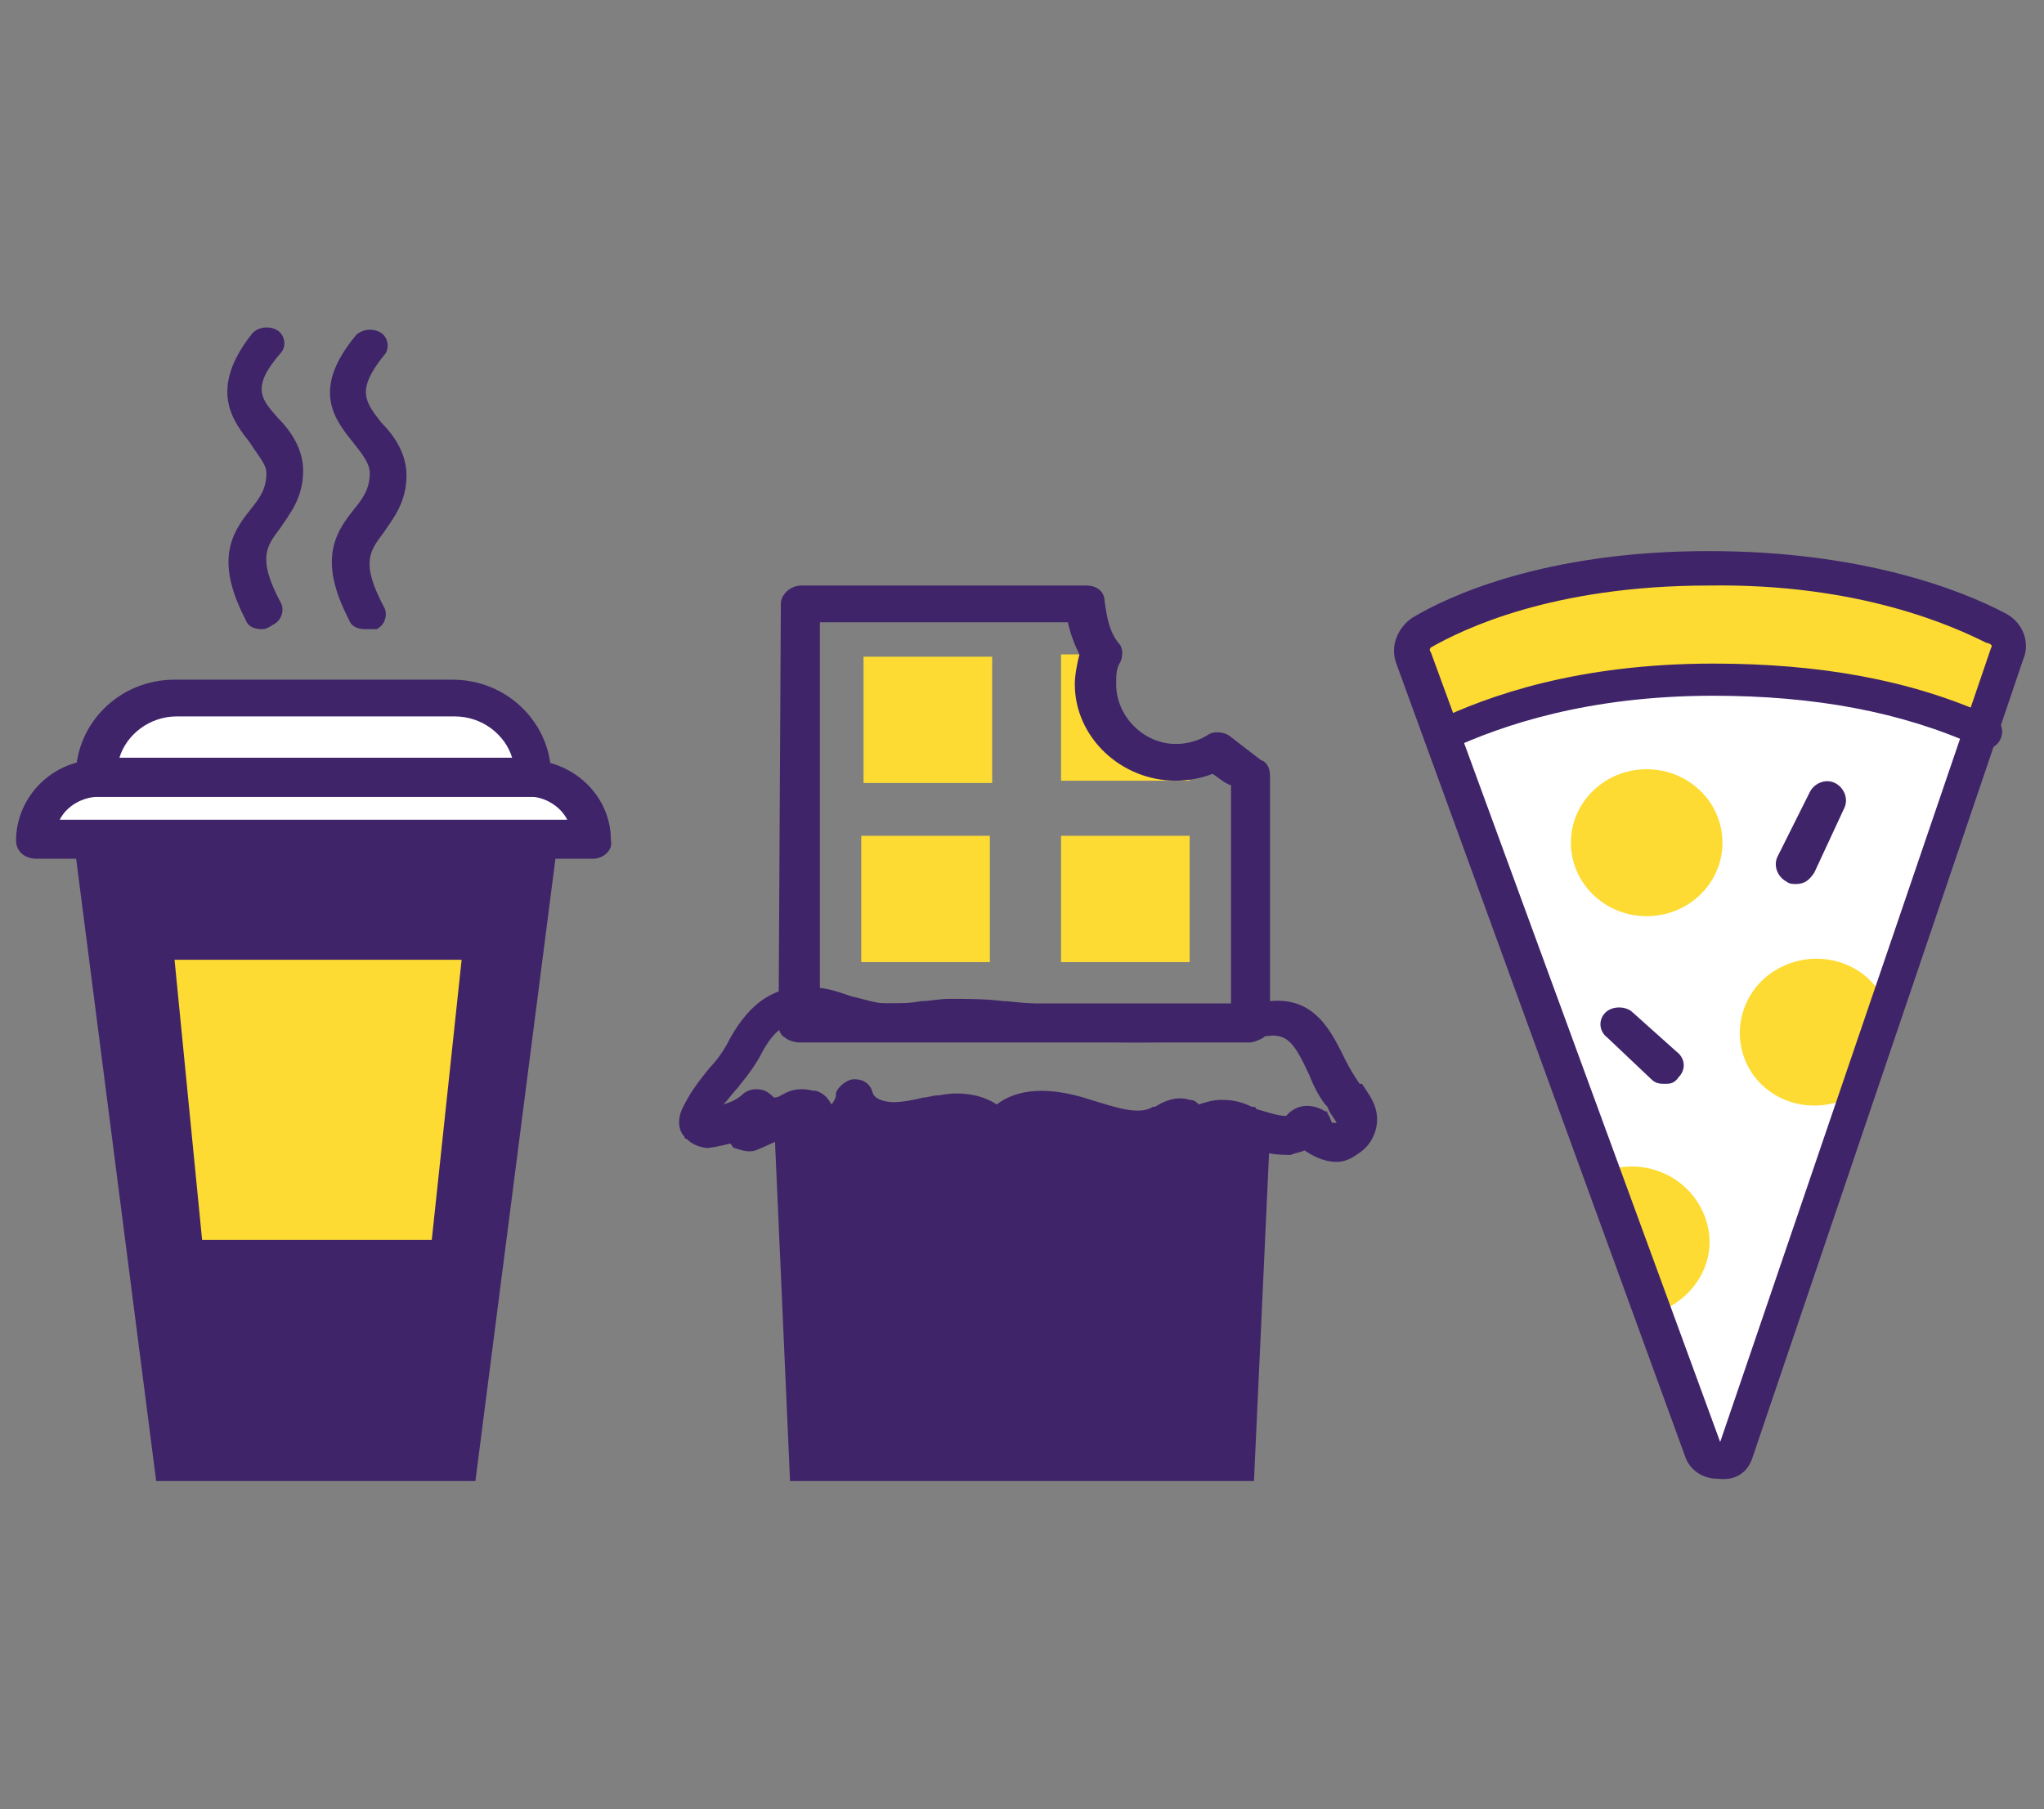
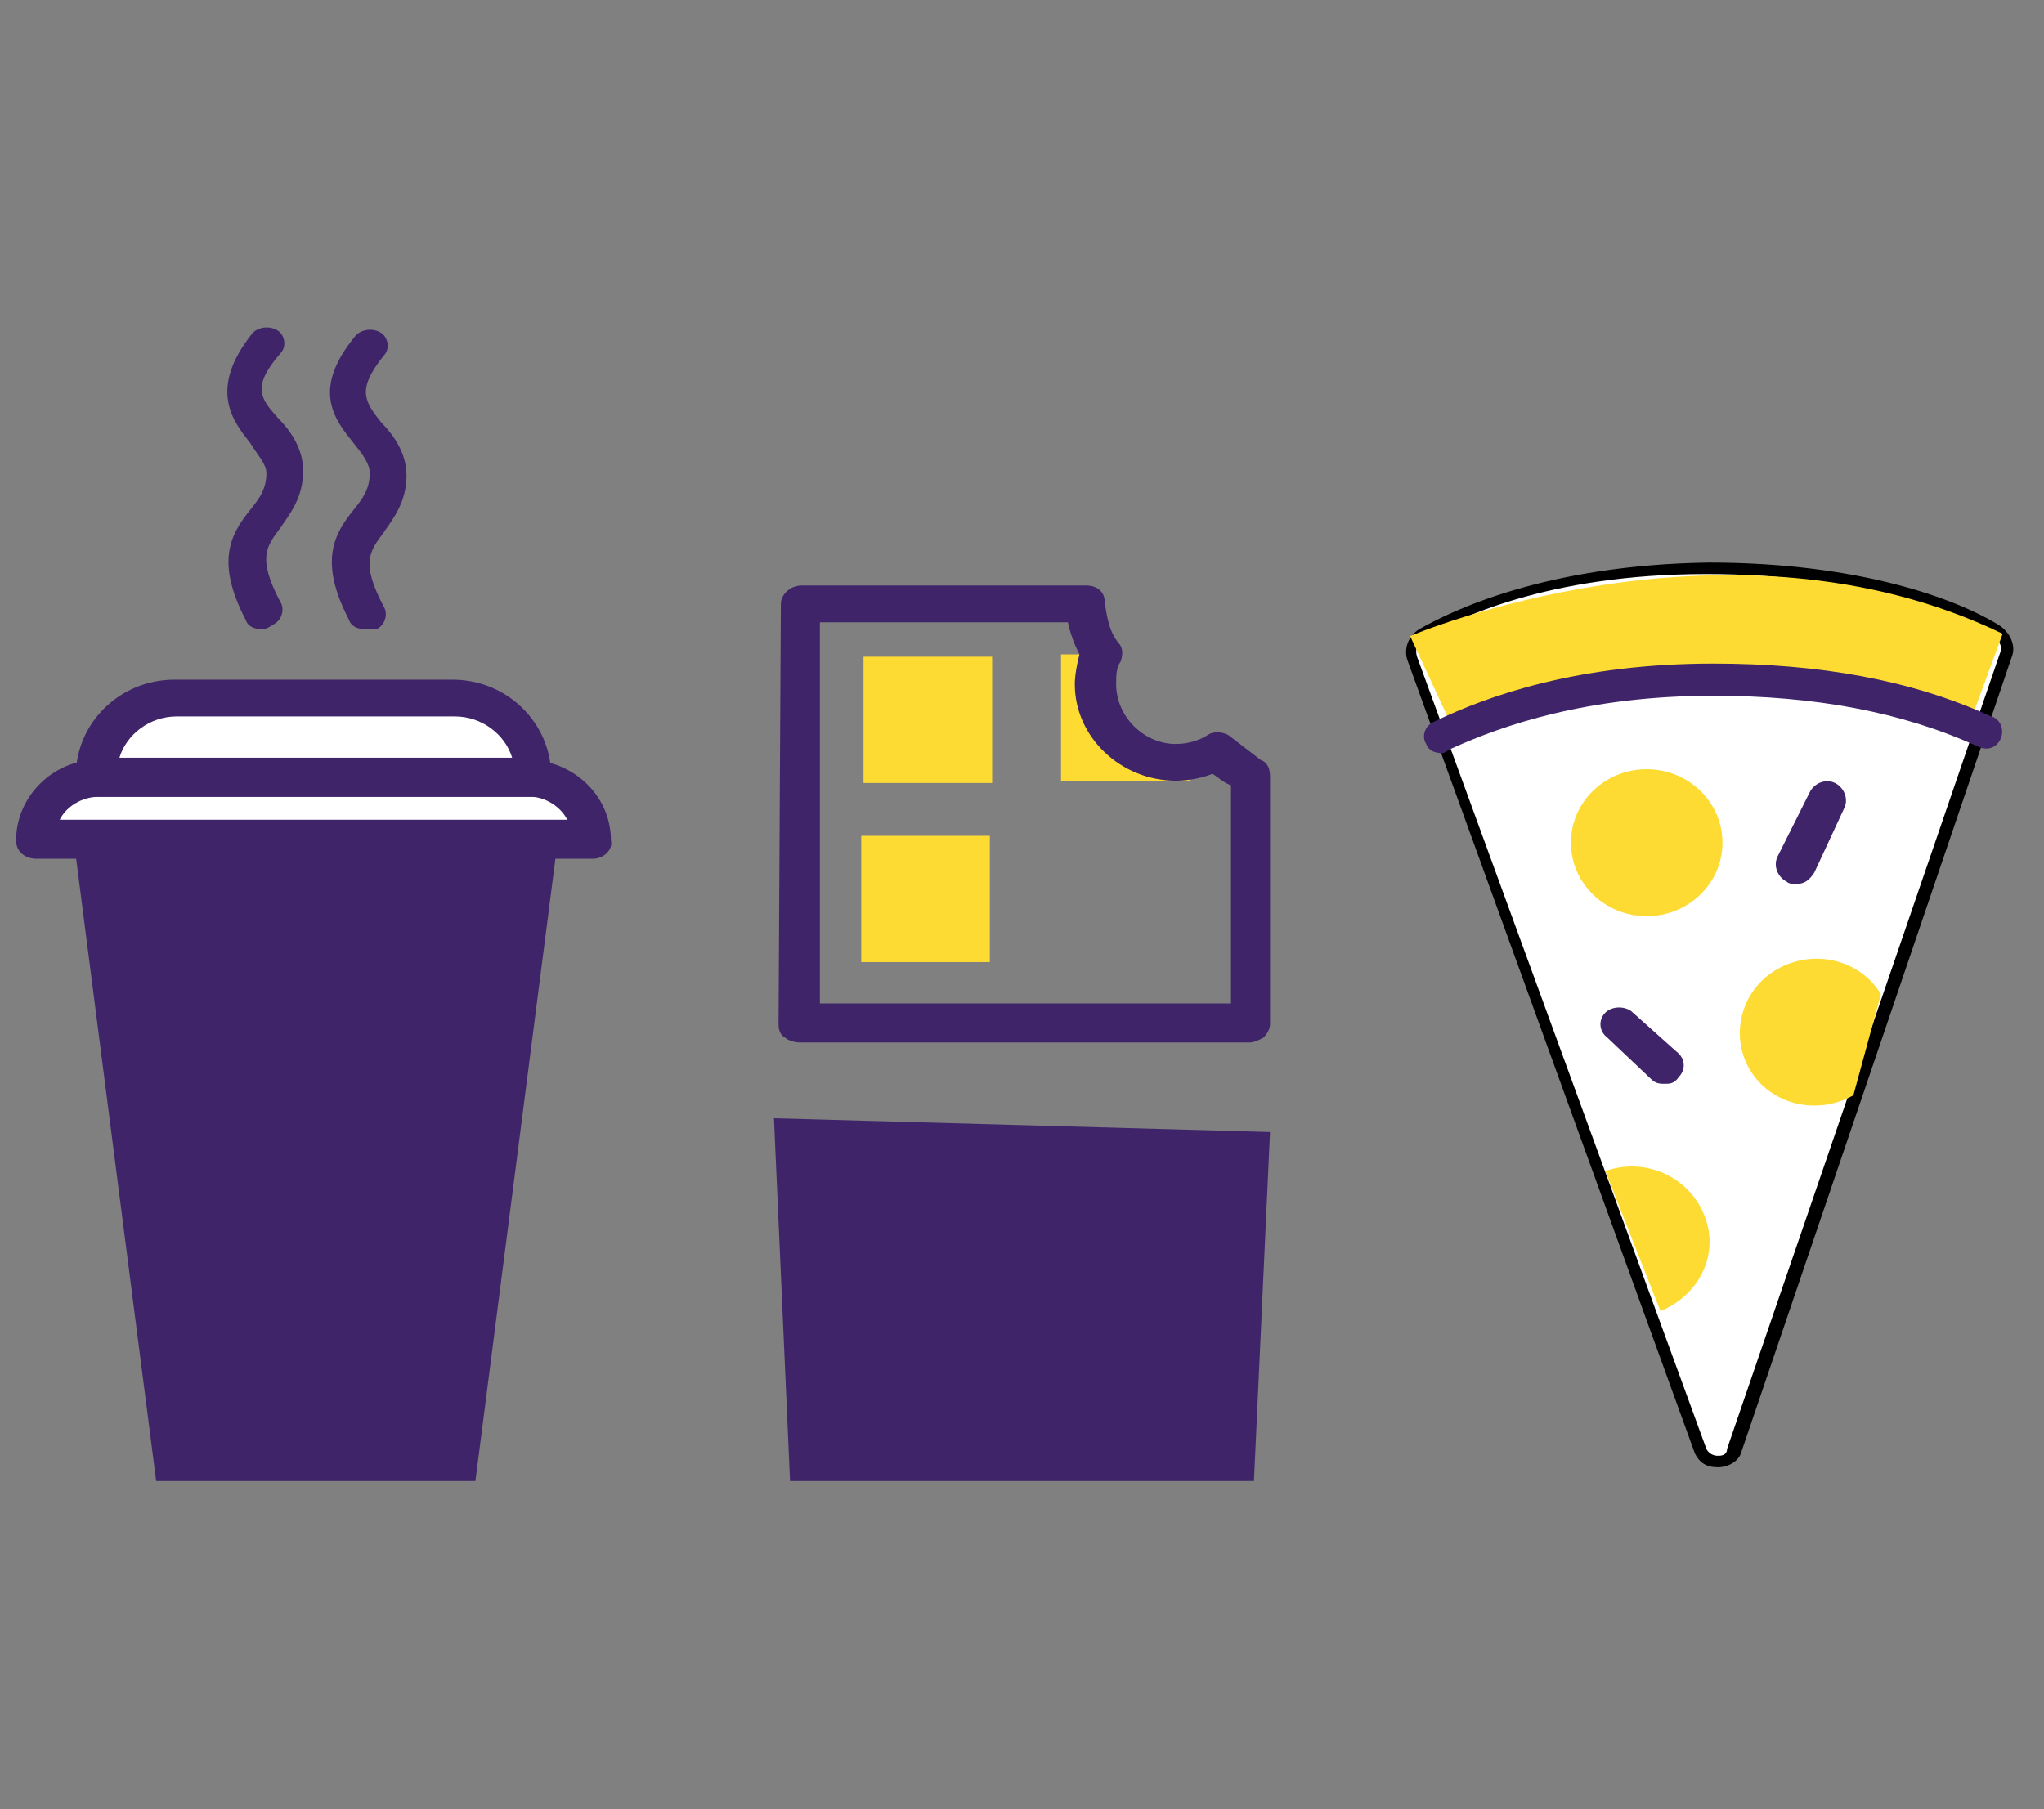
<svg xmlns="http://www.w3.org/2000/svg" version="1.1" id="Layer_1" x="0px" y="0px" viewBox="0 0 89 78.8" style="enable-background:new 0 0 89 78.8;" xml:space="preserve">
  <rect x="0" y="0" width="89" height="78.8" fill="#808080" stroke="none" />
  <g>
    <path style="fill:#FFFFFF;" d="M61.5,28.7c-0.2-0.4,0-0.9,0.4-1.1c1.5-0.9,5.6-2.8,12.5-2.8c6.8,0,11,1.8,12.5,2.6   c0.4,0.2,0.6,0.7,0.5,1.1L75.5,63.2c-0.2,0.6-1.2,0.6-1.4,0C74.1,63.2,61.5,28.7,61.5,28.7z" />
    <path d="M74.8,63.9c-0.5,0-0.8-0.2-1-0.6L61.3,28.8c-0.2-0.5,0-1.1,0.5-1.4c1.4-0.8,5.5-2.8,12.6-2.9c6.6,0,10.8,1.6,12.6,2.7   c0.5,0.3,0.8,0.9,0.6,1.4L75.8,63.3C75.7,63.6,75.3,63.9,74.8,63.9z M61.7,28.6l12.6,34.5c0.1,0.2,0.3,0.3,0.5,0.3   c0.1,0,0.4,0,0.4-0.3l11.9-34.7c0.1-0.3-0.1-0.6-0.4-0.8c-1.8-1-5.9-2.6-12.4-2.6c-7,0-11,2-12.3,2.8   C61.7,27.9,61.6,28.3,61.7,28.6z" />
    <path style="fill:#FDDB32;" d="M4.4,33c0,0,0.1-2.5,4.2-2.2c0,0,10.9-1.2,13.5,0.7l1.8,2.4l1.6,1.7l-2.1,0.9H1.6l1-2.2   C2.6,34.4,4.4,33,4.4,33z M61.4,27.7c0,0,13.8-5.9,25.8-0.1l-1.4,3.8c0,0-10.7-5-22.5,0.4L61.4,27.7z" />
    <path style="fill:#3F2469;" d="M3.2,36.5l3.6,28h13.9l3.6-28H3.2z" />
    <path style="fill:#FFFFFF;" d="M23.1,33.9H4.3c-1.5,0-2.7,1.2-2.7,2.6h24.2C25.8,35.1,24.6,33.9,23.1,33.9z" />
    <path style="fill:#3F2469;" d="M25.8,37.4H1.6c-0.5,0-0.9-0.3-0.9-0.8c0-1.9,1.6-3.5,3.5-3.5h18.8c1.9,0,3.6,1.5,3.6,3.5   C26.7,37,26.3,37.4,25.8,37.4z M2.6,35.7h22.1c-0.3-0.6-1-1-1.6-1H4.3C3.6,34.7,2.9,35.1,2.6,35.7z" />
    <path style="fill:#FFFFFF;" d="M23.2,33.9H4.3v-0.1c0-1.8,1.5-3.4,3.5-3.4h12.1C21.7,30.4,23.3,31.9,23.2,33.9L23.2,33.9z" />
    <path style="fill:#3F2469;" d="M23.2,34.7h-19c-0.5,0-0.9-0.3-0.9-0.8v-0.1c0-2.3,1.9-4.2,4.3-4.2h12.1c2.4,0,4.3,1.9,4.3,4.2v0.1   C24.1,34.3,23.7,34.7,23.2,34.7z M5.2,33h17.1c-0.3-1-1.3-1.8-2.5-1.8H7.7C6.5,31.2,5.5,32,5.2,33z" />
    <g>
      <path style="fill:#3F2469;" d="M15.9,27.4c-0.3,0-0.6-0.1-0.7-0.4c-1.3-2.5-0.7-3.7,0.2-4.8c0.4-0.5,0.7-0.9,0.7-1.6    c0-0.4-0.3-0.8-0.7-1.3c-0.8-1-1.9-2.3,0.1-4.7c0.3-0.3,0.8-0.3,1.1-0.1c0.3,0.2,0.4,0.7,0.1,1c-1.2,1.5-0.8,2-0.1,2.9    c0.5,0.5,1.1,1.3,1.1,2.3c0,1.2-0.6,1.9-1,2.5c-0.6,0.8-1,1.3,0,3.2c0.2,0.3,0.1,0.8-0.3,1C16.1,27.4,16,27.4,15.9,27.4z     M11.4,27.4c-0.3,0-0.6-0.1-0.7-0.4c-1.3-2.5-0.7-3.7,0.2-4.8c0.4-0.5,0.7-0.9,0.7-1.6c0-0.4-0.4-0.8-0.7-1.3    C10.2,18.4,9,17,11,14.5c0.3-0.3,0.8-0.3,1.1-0.1c0.3,0.2,0.4,0.7,0.1,1c-1.3,1.5-0.8,2-0.1,2.8c0.5,0.5,1.1,1.3,1.1,2.3    c0,1.2-0.6,1.9-1,2.5c-0.6,0.8-1,1.3,0,3.2c0.2,0.3,0.1,0.8-0.3,1C11.6,27.4,11.5,27.4,11.4,27.4z" />
    </g>
    <g>
      <path style="fill:#FDDB32;" d="M51.8,33.3v0.7h-5.6v-5.5h1.4l0.3,2.5c0,0,1.7,1.6,1.8,1.6C49.7,32.8,51.8,33.3,51.8,33.3z" />
      <path style="fill:#3F2469;" d="M54.4,45.4C54.4,45.4,54.4,45.4,54.4,45.4l-19.6,0c-0.2,0-0.5-0.1-0.6-0.2    c-0.2-0.1-0.3-0.3-0.3-0.6l0.1-18.3c0-0.4,0.4-0.8,0.9-0.8h12.4c0.5,0,0.8,0.3,0.8,0.7c0.1,0.7,0.2,1.3,0.6,1.8    c0.2,0.2,0.2,0.5,0.1,0.8c-0.2,0.3-0.2,0.6-0.2,1c0,1.4,1.2,2.6,2.6,2.6c0.6,0,1.1-0.2,1.4-0.4c0.3-0.2,0.8-0.1,1,0.1    c0.4,0.3,0.9,0.7,1.3,1c0.3,0.1,0.4,0.4,0.4,0.7v10.8c0,0.2-0.1,0.4-0.3,0.6C54.8,45.3,54.6,45.4,54.4,45.4z M35.7,43.7l17.9,0    v-9.5c-0.3-0.1-0.5-0.3-0.8-0.5c-0.5,0.2-1.1,0.3-1.6,0.3c-2.4,0-4.4-1.9-4.4-4.2c0-0.4,0.1-0.9,0.2-1.3c-0.2-0.4-0.4-0.9-0.5-1.4    H35.7C35.7,27,35.7,43.7,35.7,43.7z M55.3,49.3l-0.7,15.2l-20.2,0l-0.7-15.8" />
-       <path style="fill:#3F2469;" d="M58.2,50.6c-0.6,0-1.1-0.3-1.4-0.5c-0.2,0.1-0.4,0.1-0.6,0.2h-0.1c-0.8,0-1.5-0.2-2.1-0.4    c-0.1,0-0.2,0-0.3-0.1c-0.3-0.1-0.6-0.2-0.8-0.2c-0.1,0.4-0.4,0.7-0.8,0.7c-0.6,0-0.9-0.4-1.1-0.6l-0.1,0    c-1.3,0.8-2.9,0.3-4.2-0.1c-0.6-0.2-1.9-0.6-2.5,0l-0.1,0c-0.2,0.1-0.5,0.5-1,0.5s-0.8-0.3-0.9-0.4l-0.1,0c-0.3-0.3-1-0.2-1.2-0.2    c-0.2,0-0.4,0.1-0.6,0.1c-0.6,0.1-1.1,0.3-1.7,0.3c-0.5,0-1-0.1-1.5-0.4l-0.1,0.1c-0.6,0.5-1.6,0.7-2.2,0.1    c-0.1-0.1-0.2-0.2-0.3-0.3c-0.5,0.2-1.1,0.5-1.6,0.7c-0.3,0.1-0.6,0-0.9-0.1c-0.1,0-0.1-0.1-0.2-0.2c-0.4,0.1-0.8,0.2-1.2,0.2H31    c-0.2,0-0.7,0-1.1-0.4c-0.1,0-0.1-0.1-0.1-0.1c-0.2-0.2-0.4-0.7,0-1.4c0.3-0.6,0.7-1.1,1.1-1.6c0.4-0.4,0.7-0.9,0.9-1.3    c0.9-1.6,2-2.3,3.5-2.2c0.7,0,1.2,0.2,1.8,0.4c0.5,0.1,1,0.3,1.5,0.3c0.5,0,1,0,1.5-0.1c0.4,0,0.8-0.1,1.2-0.1    c0.9,0,1.6,0,2.4,0.1h0.1c3.9,0.4,7.7,0.4,11.5,0c2-0.2,2.7,1.4,3.3,2.6c0.2,0.4,0.4,0.7,0.6,1l0.1,0c0.2,0.3,0.5,0.7,0.6,1.1    c0.2,0.7-0.1,1.5-0.7,1.9C58.8,50.5,58.5,50.6,58.2,50.6L58.2,50.6z M58,48.9c0.1,0,0.1,0,0.2,0v0c-0.1-0.2-0.3-0.4-0.4-0.7    l-0.1-0.1c-0.3-0.4-0.5-0.8-0.7-1.3c-0.6-1.3-0.9-1.7-1.6-1.7c-3.9,0.4-7.9,0.4-11.9,0h-0.1C42.7,45,42,44.9,41.3,45    c-0.4,0-0.7,0-1.1,0.1c-0.6,0.1-1.2,0.1-1.8,0.1c-0.7,0-1.3-0.2-1.8-0.4c-0.5-0.1-1-0.3-1.5-0.3c-0.5,0-1.2,0-1.9,1.3    c-0.3,0.6-0.7,1.1-1.1,1.6c-0.2,0.2-0.4,0.5-0.6,0.7c0.3-0.1,0.6-0.2,0.9-0.5c0.3-0.2,0.6-0.2,0.9-0.1c0.2,0.1,0.3,0.2,0.4,0.3    c0.2,0,0.3-0.1,0.5-0.2c0.4-0.2,0.8-0.2,1.2-0.1c0.1,0,0.1,0,0.1,0c0.4,0.1,0.6,0.4,0.7,0.6c0.1-0.1,0.2-0.3,0.2-0.4v-0.1    c0.1-0.3,0.5-0.6,0.8-0.6c0.4,0,0.7,0.2,0.8,0.6c0.1,0.3,0.6,0.4,0.9,0.4c0.4,0,0.9-0.1,1.3-0.2c0.2,0,0.4-0.1,0.7-0.1    c1-0.2,1.9,0,2.5,0.4c0.9-0.7,2.3-0.8,4.1-0.2c1,0.3,2.1,0.7,2.7,0.3l0.1,0c0.3-0.2,0.9-0.5,1.5-0.3c0.2,0,0.3,0.1,0.4,0.2    c0.3-0.1,0.6-0.2,1-0.2c0.5,0,0.9,0.1,1.3,0.3c0.1,0,0.2,0,0.2,0.1c0.4,0.1,0.9,0.3,1.3,0.3c0.6-0.7,1.4-0.4,1.7-0.2    c0.1,0,0.1,0,0.1,0.1C57.9,48.6,57.9,48.7,58,48.9L58,48.9z" />
      <path style="fill:#FDDB32;" d="M37.6,34.1l0-5.5l5.6,0l0,5.5L37.6,34.1z" />
      <path style="fill:#FDDB32;" d="M37.5,41.9l0-5.5l5.6,0l0,5.5L37.5,41.9z" />
-       <path style="fill:#FDDB32;" d="M46.2,41.9l0-5.5l5.6,0l0,5.5L46.2,41.9z" />
    </g>
    <g>
      <path style="fill:#FDDB32;" d="M80.7,47.7c-1.6,0.9-3.6,0.4-4.5-1.1c-0.9-1.5-0.4-3.5,1.2-4.4c1.6-0.9,3.6-0.4,4.5,1.1" />
      <ellipse style="fill:#FDDB32;" cx="71.7" cy="36.7" rx="3.3" ry="3.2" />
      <path style="fill:#FDDB32;" d="M69.9,51c1.7-0.6,3.6,0.2,4.3,1.9s-0.2,3.5-1.9,4.2" />
-       <path style="fill:#3F2469;" d="M74.8,64.4c-0.7,0-1.2-0.4-1.4-0.9L60.8,28.9c-0.3-0.8,0.1-1.6,0.7-2C63,26,67.2,24,74.4,24    c6.7,0,11,1.7,12.9,2.7c0.8,0.4,1.1,1.3,0.8,2L76.3,63.5C76.1,64.1,75.6,64.5,74.8,64.4C74.9,64.4,74.8,64.4,74.8,64.4z     M62.3,28.4l12.6,34.4l11.8-34.6c0.1-0.1-0.1-0.2-0.2-0.2c-1.4-0.7-5.5-2.6-12.1-2.5c-6.8,0-10.7,1.9-12.1,2.7    C62.3,28.2,62.2,28.3,62.3,28.4z" />
      <path style="fill:#3F2469;" d="M62.8,32.8c-0.3,0-0.6-0.1-0.7-0.4c-0.2-0.3-0.1-0.8,0.4-1c2.3-1.1,6.2-2.5,12.1-2.5    c4.6,0,8.6,0.7,12.1,2.3c0.4,0.1,0.6,0.6,0.4,1c-0.2,0.4-0.6,0.5-1,0.3c-3.3-1.5-7.1-2.2-11.5-2.2c-5.5,0-9.2,1.3-11.4,2.3    C63,32.7,62.9,32.8,62.8,32.8L62.8,32.8z M78.2,38.5c-0.1,0-0.3,0-0.4-0.1c-0.4-0.2-0.6-0.7-0.4-1.1l1.4-2.8    c0.2-0.4,0.7-0.6,1.1-0.4s0.6,0.7,0.4,1.1L79,38C78.8,38.3,78.6,38.5,78.2,38.5z M72.5,47.2c-0.2,0-0.4,0-0.6-0.2L70,45.2    c-0.4-0.3-0.4-0.8-0.1-1.1c0.3-0.3,0.9-0.3,1.2,0l1.9,1.7c0.4,0.3,0.4,0.8,0.1,1.1C72.9,47.2,72.7,47.2,72.5,47.2z" />
    </g>
-     <path style="fill:#FDDB32;" d="M18.8,54h-10L7.6,41.8h12.5L18.8,54z" />
  </g>
</svg>